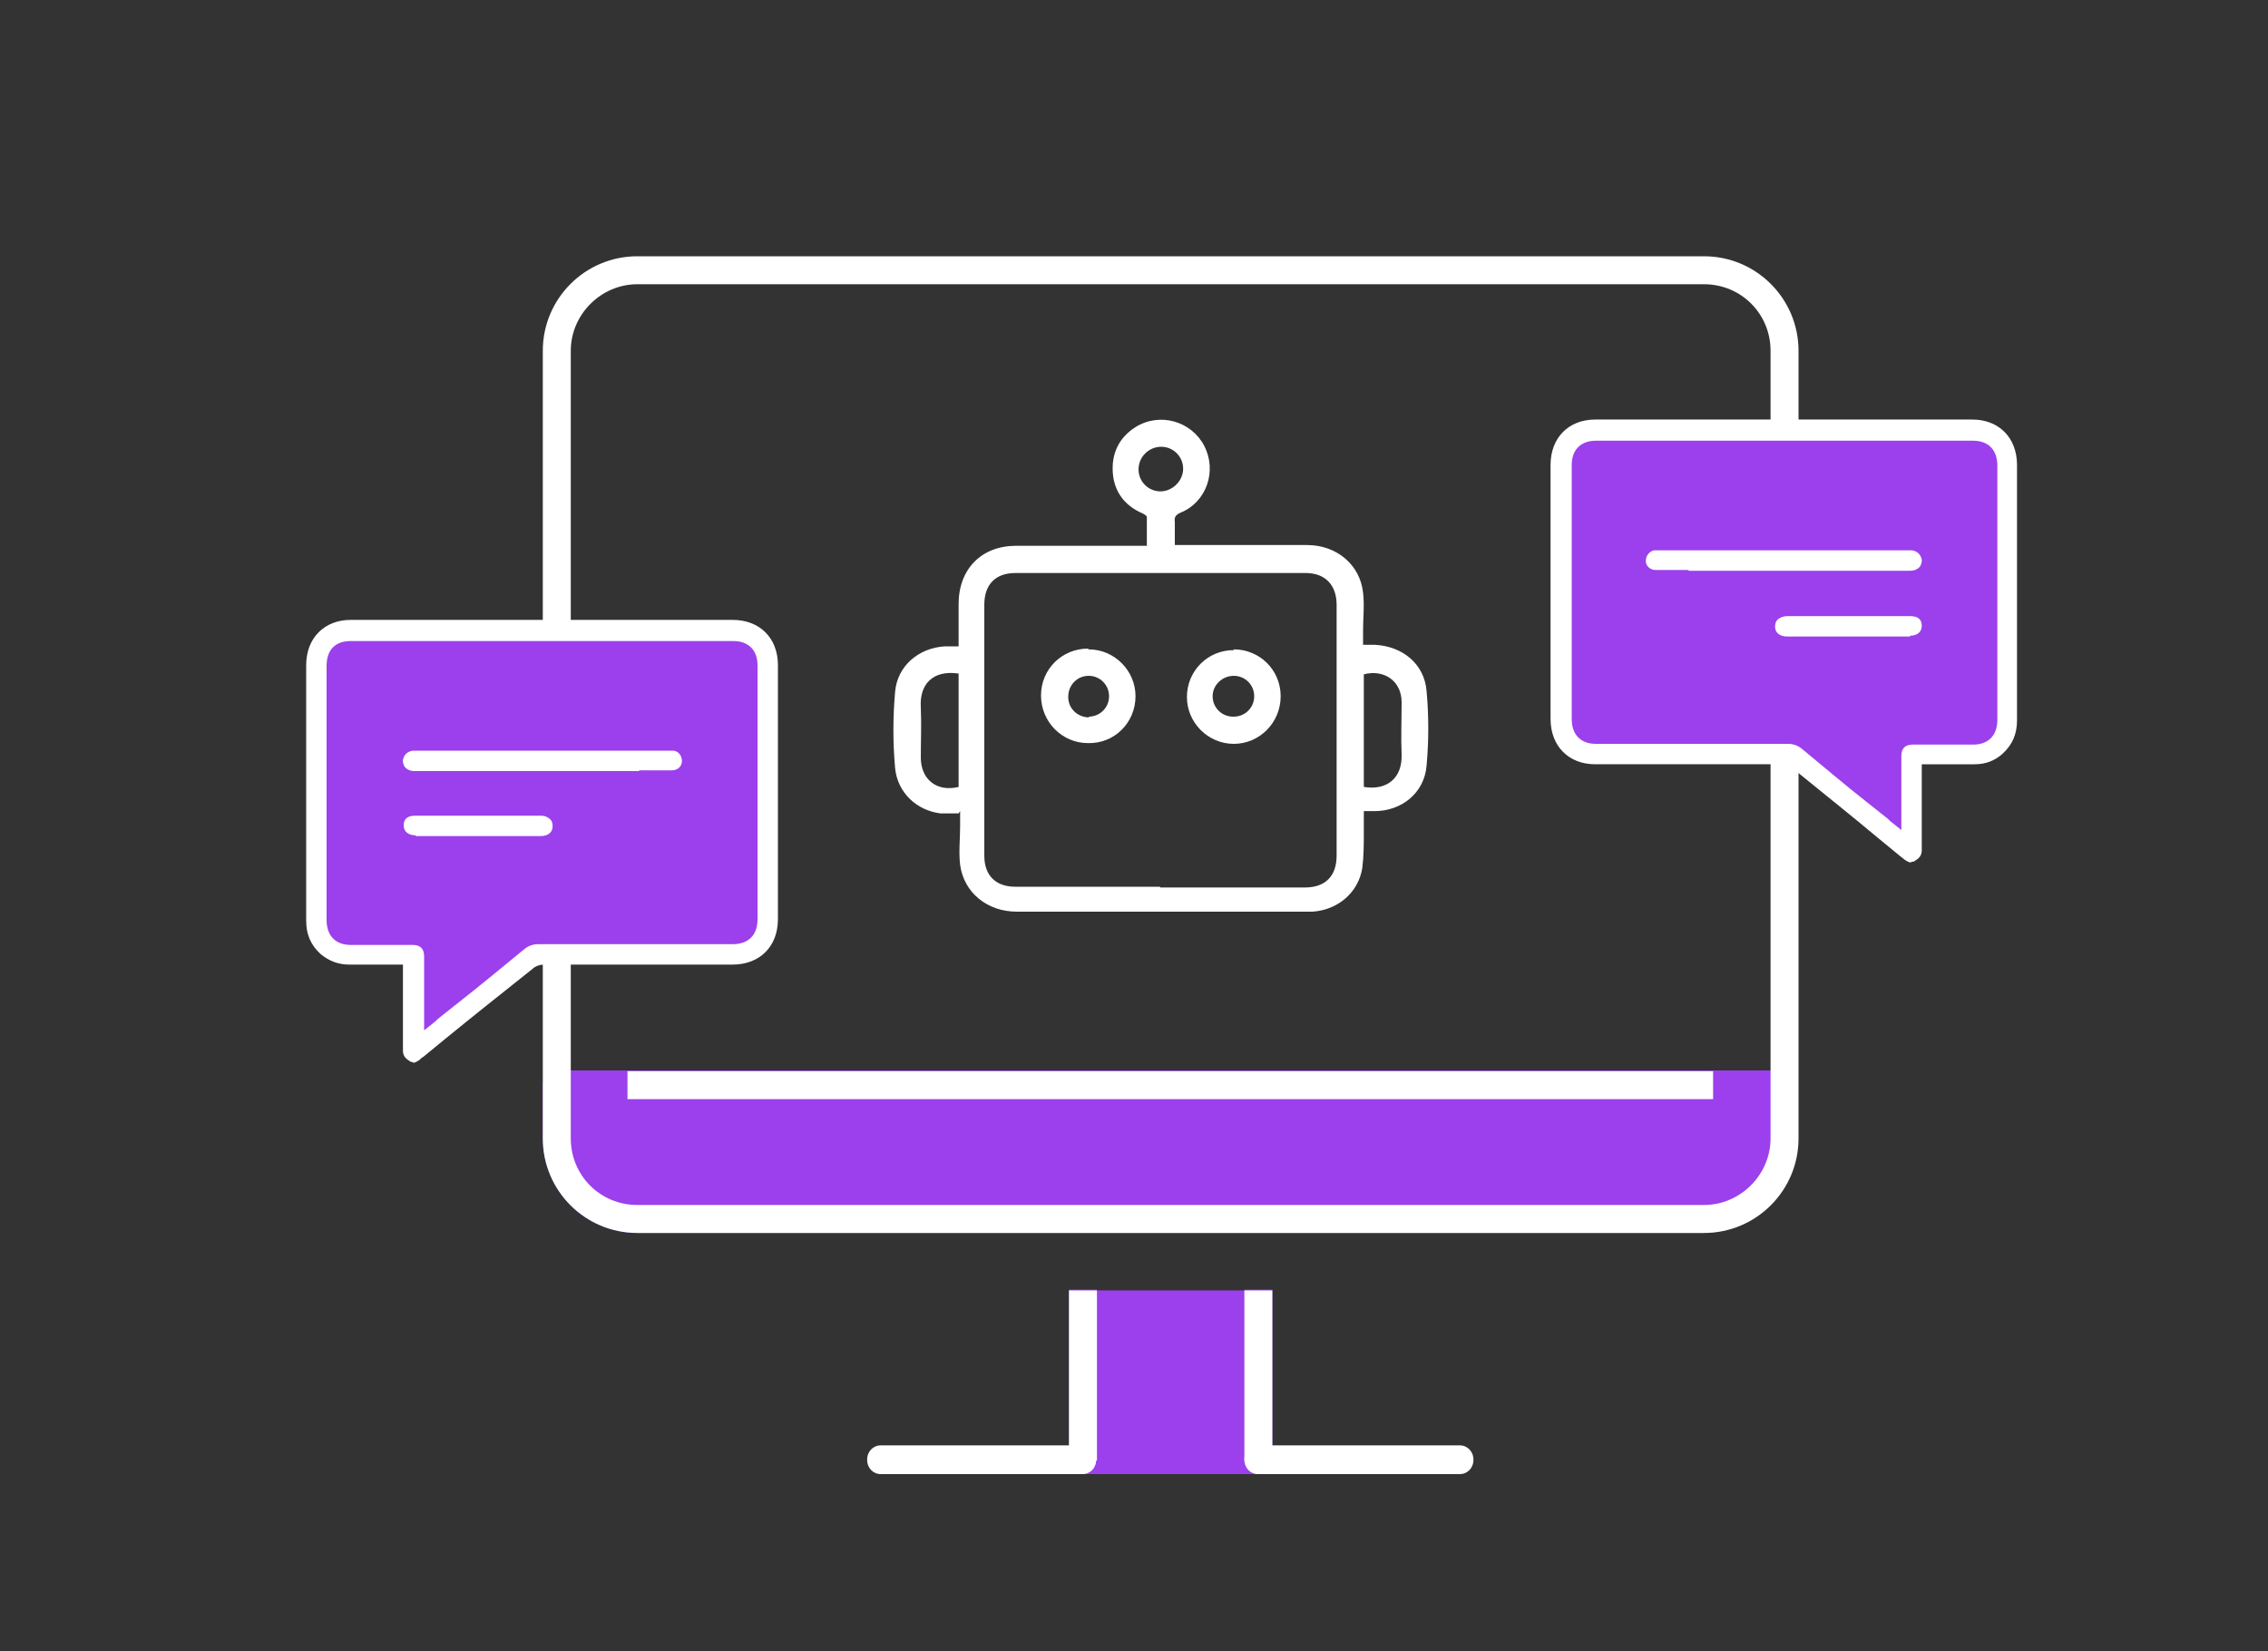
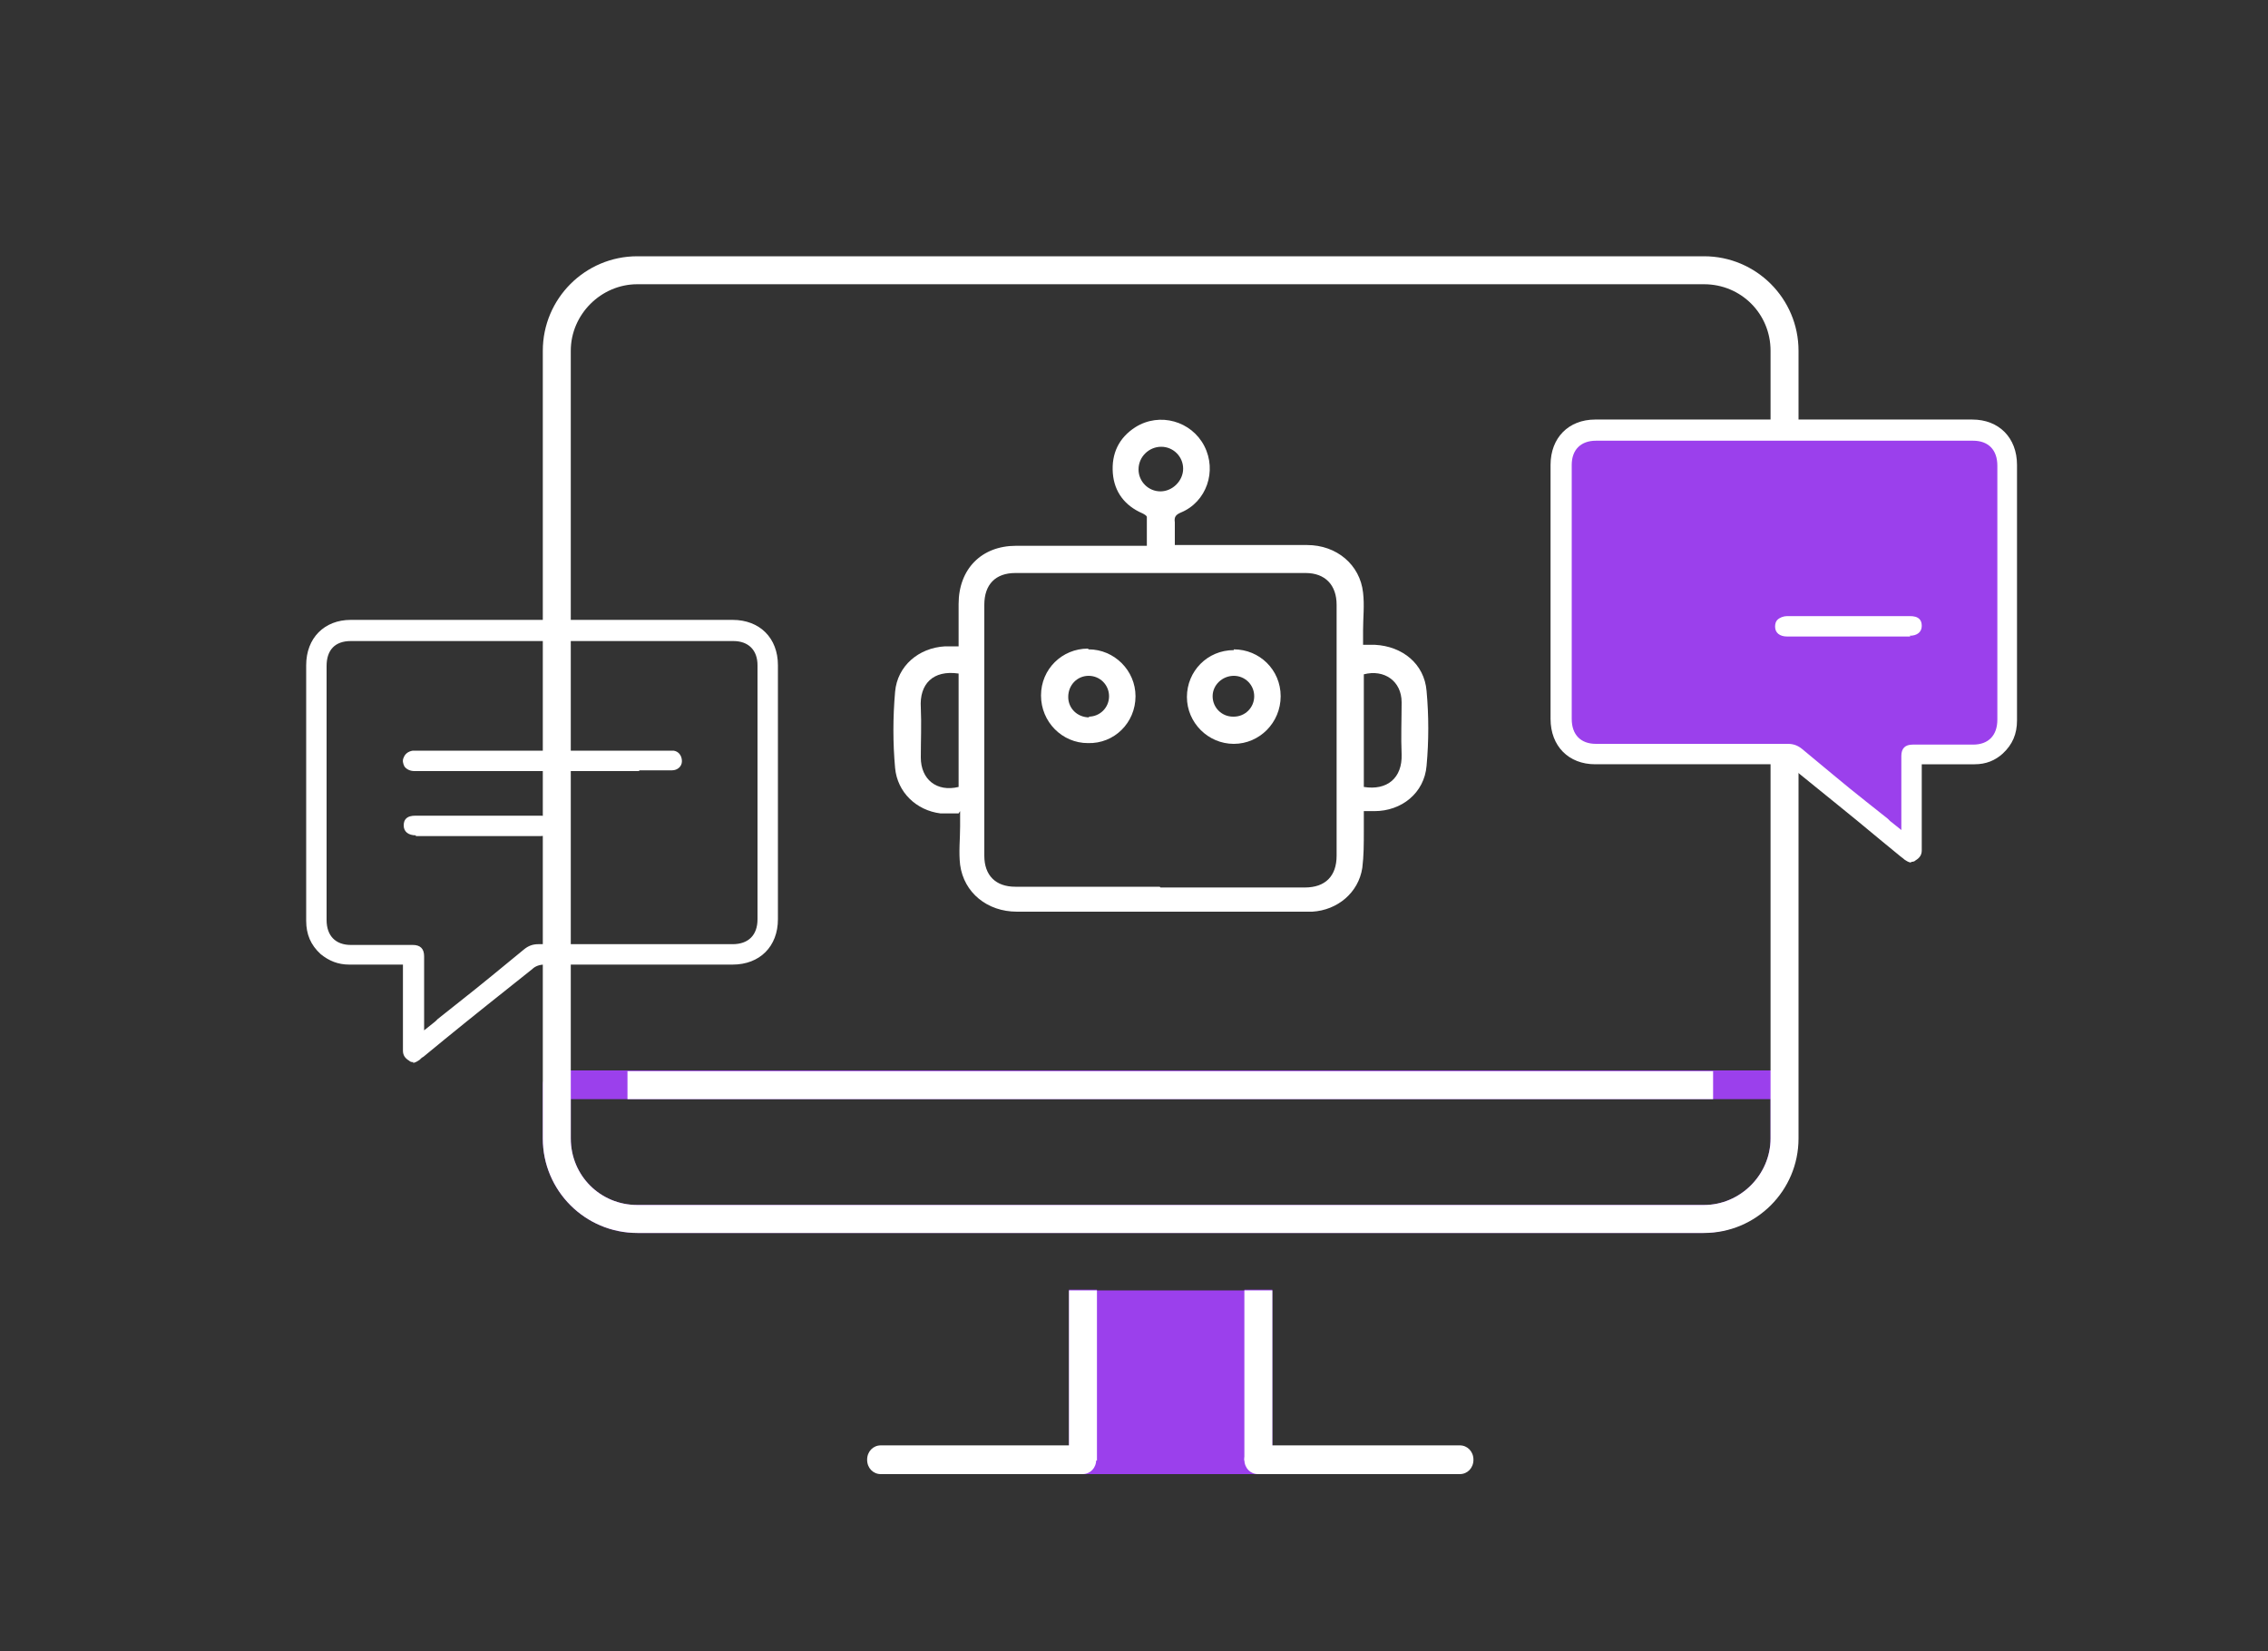
<svg xmlns="http://www.w3.org/2000/svg" version="1.1" viewBox="0 0 300 218.4">
  <rect x="0" y="0" width="300" height="218.4" fill="#333333" stroke="none" />
  <defs>
    <style>
      .cls-1 {
        fill: #fff;
      }

      .cls-2, .cls-3 {
        fill: #9b40ec;
      }

      .cls-3 {
        stroke: #9b40ec;
        stroke-linecap: round;
        stroke-linejoin: round;
        stroke-width: 3.8px;
      }
    </style>
  </defs>
  <g>
    <g id="Layer_1">
      <g>
        <g>
          <g>
            <polyline class="cls-2" points="166.4 170.7 166.4 193.2 143.2 193.2 143.2 170.7" />
            <path class="cls-2" d="M166.4,195h-23.2c-1,0-1.8-.8-1.8-1.9v-22.5h3.7v20.6h19.5v-20.6h3.7v22.5c0,1-.8,1.9-1.8,1.9Z" />
          </g>
          <g>
            <g>
              <g>
-                 <path class="cls-2" d="M73.6,143.5v7.1c0,5.9,4.8,10.7,10.6,10.7h141.1c5.8,0,10.6-4.8,10.6-10.7v-7.1H73.6Z" />
                <path class="cls-2" d="M225.3,163.1H84.3c-6.9,0-12.5-5.6-12.5-12.5v-7.1c0-1,.8-1.9,1.8-1.9h162.3c1,0,1.8.8,1.8,1.9v7.1c0,6.9-5.6,12.5-12.5,12.5ZM75.5,145.4v5.2c0,4.9,3.9,8.8,8.8,8.8h141.1c4.8,0,8.8-4,8.8-8.8v-5.2H75.5Z" />
              </g>
              <path class="cls-1" d="M225.3,163.1H84.3c-6.9,0-12.5-5.6-12.5-12.5V46.4c0-6.9,5.6-12.5,12.5-12.5h141.1c6.9,0,12.5,5.6,12.5,12.5v104.2c0,6.9-5.6,12.5-12.5,12.5ZM84.3,37.6c-4.8,0-8.8,4-8.8,8.8v104.2c0,4.9,3.9,8.8,8.8,8.8h141.1c4.8,0,8.8-4,8.8-8.8V46.4c0-4.9-3.9-8.8-8.8-8.8H84.3Z" />
              <rect class="cls-1" x="83" y="141.7" width="143.6" height="3.7" />
            </g>
            <g>
              <path class="cls-1" d="M143.2,195h-26.7c-1,0-1.8-.8-1.8-1.9s.8-1.9,1.8-1.9h26.7c1,0,1.8.8,1.8,1.9s-.8,1.9-1.8,1.9Z" />
              <path class="cls-1" d="M193.1,195h-26.7c-1,0-1.8-.8-1.8-1.9s.8-1.9,1.8-1.9h26.7c1,0,1.8.8,1.8,1.9s-.8,1.9-1.8,1.9Z" />
              <g>
-                 <line class="cls-2" x1="143.2" y1="193.2" x2="143.2" y2="170.7" />
                <rect class="cls-1" x="141.4" y="170.7" width="3.7" height="22.5" />
              </g>
              <g>
                <line class="cls-2" x1="166.4" y1="170.7" x2="166.4" y2="193.2" />
                <rect class="cls-1" x="164.6" y="170.7" width="3.7" height="22.5" />
              </g>
            </g>
          </g>
        </g>
        <g>
          <path class="cls-1" d="M126.8,107.6c-.9,0-1.6,0-2.4,0-3.2-.4-5.7-2.8-6-6-.3-3.3-.3-6.7,0-10.1.3-3.4,3.1-5.8,6.6-6,.6,0,1.1,0,1.8,0,0-1.9,0-3.8,0-5.6,0-4.6,3-7.7,7.6-7.7,5.4,0,10.8,0,16.2,0,.3,0,.6,0,1.1,0,0-1.3,0-2.5,0-3.8,0-.2-.4-.4-.6-.5-2.3-1-3.7-2.8-3.9-5.3-.2-2.6.8-4.7,3-6.1,3.2-2,7.4-.8,9.1,2.5,1.7,3.3.3,7.4-3.1,8.8-.7.3-.9.6-.8,1.3,0,1,0,2,0,3,.4,0,.7,0,1,0,5.5,0,11,0,16.5,0,3.9,0,7,2.6,7.4,6.3.2,1.7,0,3.3,0,5,0,.6,0,1.2,0,1.9.6,0,1.1,0,1.6,0,3.6.2,6.5,2.5,6.8,6.1.3,3.3.3,6.6,0,9.9-.3,3.6-3.3,6-6.9,6-.4,0-.9,0-1.4,0,0,.9,0,1.8,0,2.7,0,1.6,0,3.2-.2,4.8-.5,3.3-3.3,5.6-6.6,5.8-.2,0-.5,0-.7,0-12.8,0-25.6,0-38.4,0-3.9,0-7-2.5-7.5-6.2-.2-1.7,0-3.4,0-5.1,0-.6,0-1.2,0-2ZM153.5,117.4c6.4,0,12.7,0,19.1,0,2.7,0,4.2-1.5,4.2-4.2,0-11.1,0-22.1,0-33.2,0-2.6-1.5-4.2-4.1-4.2-12.8,0-25.6,0-38.4,0-2.6,0-4.1,1.5-4.1,4.2,0,11.1,0,22.2,0,33.2,0,2.6,1.5,4.1,4.1,4.1,6.4,0,12.7,0,19.1,0ZM126.8,89.1c-3.4-.5-5.2,1.4-5,4.5.1,2.2,0,4.4,0,6.6,0,2.9,2.1,4.6,5,3.9v-14.9ZM180.4,104.1c3.1.5,5.1-1.2,5-4.3-.1-2.3,0-4.6,0-6.9,0-2.8-2.3-4.4-5-3.7v14.9ZM153.6,59.1c-1.6,0-3,1.3-3,3,0,1.6,1.3,2.9,2.9,2.9,1.6,0,3-1.4,3-3,0-1.6-1.3-2.9-2.9-2.9Z" />
          <path class="cls-1" d="M163.2,85.9c3.4,0,6.2,2.7,6.2,6.2,0,3.5-2.8,6.3-6.2,6.3-3.4,0-6.2-2.8-6.2-6.2,0-3.4,2.7-6.2,6.2-6.2ZM163.2,94.8c1.5,0,2.7-1.2,2.7-2.7,0-1.5-1.2-2.7-2.7-2.7-1.5,0-2.8,1.2-2.8,2.7,0,1.5,1.2,2.7,2.7,2.7Z" />
          <path class="cls-1" d="M144,85.9c3.4,0,6.2,2.8,6.2,6.2,0,3.5-2.8,6.3-6.3,6.2-3.4,0-6.2-2.8-6.2-6.3,0-3.5,2.8-6.2,6.2-6.2ZM144,94.8c1.5,0,2.7-1.2,2.7-2.7,0-1.5-1.2-2.7-2.7-2.7-1.5,0-2.7,1.2-2.7,2.8,0,1.5,1.2,2.7,2.8,2.7Z" />
        </g>
      </g>
      <g>
-         <path class="cls-3" d="M51.6,125c1,0,2,0,3,0,1,0,1.5.5,1.5,1.5,0,1.7,0,3.5,0,5.2v4.6s1.5-1.2,1.5-1.2c.1-.1.2-.2.3-.3l2.9-2.3c2.8-2.2,5.7-4.6,8.5-6.9.6-.5,1.2-.7,1.9-.7,4.7,0,9.3,0,14,0h11.7c2.1,0,3.3-1.2,3.3-3.3,0-11.2,0-22.4,0-33.6,0-2-1.2-3.2-3.2-3.2h-50.6c-2.1,0-3.2,1.2-3.2,3.3,0,11.2,0,22.4,0,33.6,0,2.1,1.2,3.3,3.2,3.3h5.1Z" />
        <path class="cls-1" d="M54.7,140.5c-.2,0-.4,0-.6-.2-.5-.3-.8-.7-.8-1.3,0-2.3,0-9.7,0-9.7v-1.7h-4.6c-.9,0-1.7,0-2.5,0-1.5,0-2.7-.5-3.8-1.4-1.3-1.2-1.9-2.6-1.9-4.4,0-4.6,0-9.1,0-13.7v-9.8c0-3.4,0-6.8,0-10.3,0-3.6,2.4-6,5.9-6h26.4s24.1,0,24.1,0c3.6,0,6,2.4,6,6,0,11.2,0,22.4,0,33.6,0,3.6-2.4,6-6,6h-6.5c-6.1,0-12.3,0-18.4,0-.6,0-1.2.2-1.6.6-3.9,3.1-7.8,6.2-11.6,9.3l-2.8,2.3c-.2.1-.3.2-.5.4-.3.2-.6.4-.9.4h0ZM51.6,125c1,0,2,0,3,0,1,0,1.5.5,1.5,1.5,0,1.7,0,3.5,0,5.2v4.6s1.5-1.2,1.5-1.2c.1-.1.2-.2.3-.3l2.9-2.3c2.8-2.2,5.7-4.6,8.5-6.9.6-.5,1.2-.7,1.9-.7,4.7,0,9.3,0,14,0h11.7c2.1,0,3.3-1.2,3.3-3.3,0-11.2,0-22.4,0-33.6,0-2-1.2-3.2-3.2-3.2h-50.6c-2.1,0-3.2,1.2-3.2,3.3,0,11.2,0,22.4,0,33.6,0,2.1,1.2,3.3,3.2,3.3h5.1Z" />
        <path class="cls-1" d="M84.5,102h-22c-2.6,0-5.1,0-7.7,0-.5,0-1-.2-1.3-.6-.2-.4-.3-.8-.1-1.2.2-.5.6-.8,1.2-.9,0,0,.1,0,.2,0h.3s33.5,0,33.5,0c.2,0,.3,0,.5,0,.7.1,1.1.7,1.1,1.4,0,.7-.6,1.2-1.3,1.2-.6,0-1.2,0-1.8,0s-2.1,0-2.5,0Z" />
        <path class="cls-1" d="M55,110.5c-1,0-1.6-.5-1.6-1.3,0-.4.1-.7.3-.9.3-.3.7-.4,1.3-.4h16.5c.6,0,1,.2,1.3.5.2.2.3.5.3.9,0,.8-.6,1.3-1.6,1.3h-7.9s-8.6,0-8.6,0Z" />
      </g>
      <g>
        <path class="cls-3" d="M255.9,98.5c-1,0-2,0-2.9,0-1,0-1.5.5-1.5,1.5,0,1.7,0,3.5,0,5.2v4.6s-1.5-1.2-1.5-1.2c-.1-.1-.2-.2-.3-.3l-2.9-2.3c-2.8-2.2-5.6-4.6-8.4-6.9-.6-.5-1.2-.7-1.9-.7-4.6,0-9.2,0-13.8,0h-11.6c-2,0-3.2-1.2-3.2-3.3,0-11.2,0-22.4,0-33.6,0-2,1.2-3.2,3.2-3.2h49.9c2,0,3.2,1.2,3.2,3.3,0,11.2,0,22.4,0,33.6,0,2.1-1.2,3.3-3.2,3.3h-5Z" />
        <path class="cls-1" d="M252.8,114c.2,0,.4,0,.6-.2.5-.3.8-.7.8-1.3,0-2.3,0-9.7,0-9.7v-1.7h4.5c.8,0,1.7,0,2.5,0,1.5,0,2.7-.5,3.7-1.4,1.3-1.2,1.9-2.6,1.9-4.4,0-4.6,0-9.1,0-13.7v-9.8c0-3.4,0-6.8,0-10.3,0-3.6-2.4-6-5.9-6h-26.1s-23.8,0-23.8,0c-3.5,0-5.9,2.4-5.9,6,0,11.2,0,22.4,0,33.6,0,3.6,2.4,6,5.9,6h6.4c6.1,0,12.1,0,18.2,0,.6,0,1.2.2,1.6.6,3.8,3.1,7.7,6.2,11.4,9.3l2.8,2.3c.1.1.3.2.5.4.3.2.6.4.9.4h0ZM255.9,98.5c-1,0-2,0-2.9,0-1,0-1.5.5-1.5,1.5,0,1.7,0,3.5,0,5.2v4.6s-1.5-1.2-1.5-1.2c-.1-.1-.2-.2-.3-.3l-2.9-2.3c-2.8-2.2-5.6-4.6-8.4-6.9-.6-.5-1.2-.7-1.9-.7-4.6,0-9.2,0-13.8,0h-11.6c-2,0-3.2-1.2-3.2-3.3,0-11.2,0-22.4,0-33.6,0-2,1.2-3.2,3.2-3.2h49.9c2,0,3.2,1.2,3.2,3.3,0,11.2,0,22.4,0,33.6,0,2.1-1.2,3.3-3.2,3.3h-5Z" />
-         <path class="cls-1" d="M223.4,75.5h21.7c2.5,0,5.1,0,7.6,0,.5,0,1-.2,1.3-.6.2-.4.3-.8.1-1.2-.2-.5-.6-.8-1.2-.9,0,0-.1,0-.2,0h-.3s-33.1,0-33.1,0c-.2,0-.3,0-.5,0-.6.1-1.1.7-1.1,1.4,0,.7.6,1.2,1.3,1.2.6,0,1.2,0,1.8,0s2.1,0,2.5,0Z" />
        <path class="cls-1" d="M252.6,84.1c1,0,1.6-.5,1.6-1.3,0-.4-.1-.7-.3-.9-.3-.3-.7-.4-1.3-.4h-16.2c-.5,0-1,.2-1.3.5-.2.2-.3.5-.3.9,0,.8.6,1.3,1.6,1.3h7.8s8.5,0,8.5,0Z" />
      </g>
    </g>
  </g>
</svg>